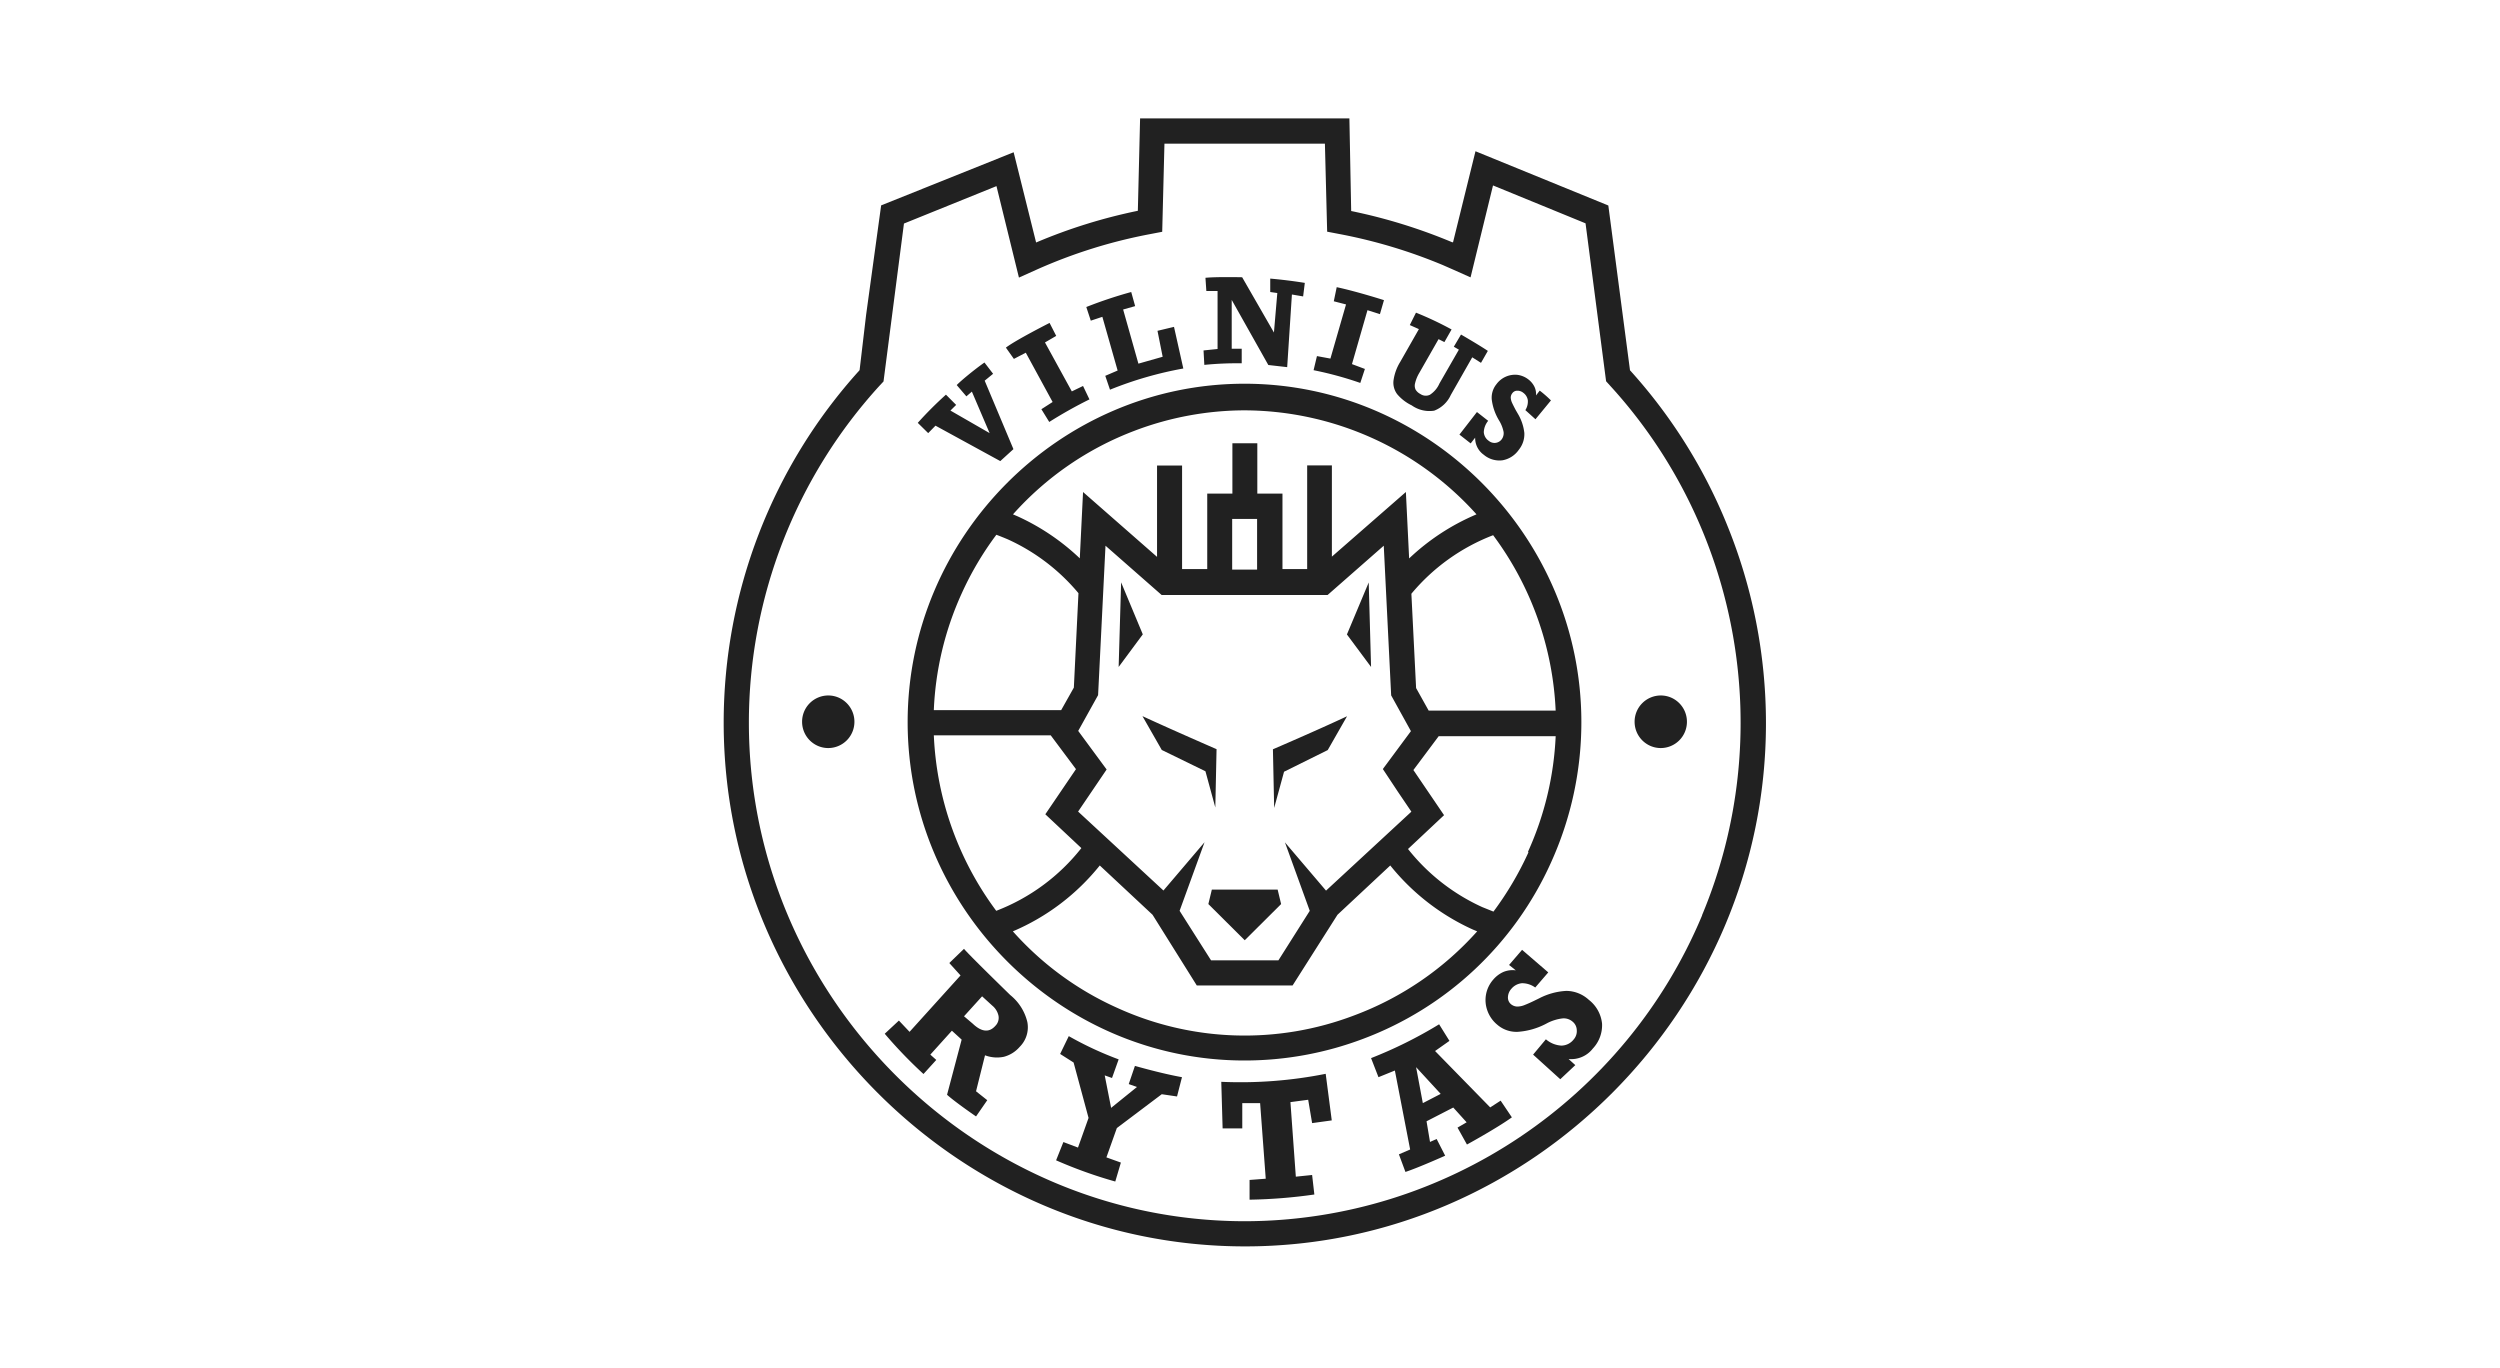
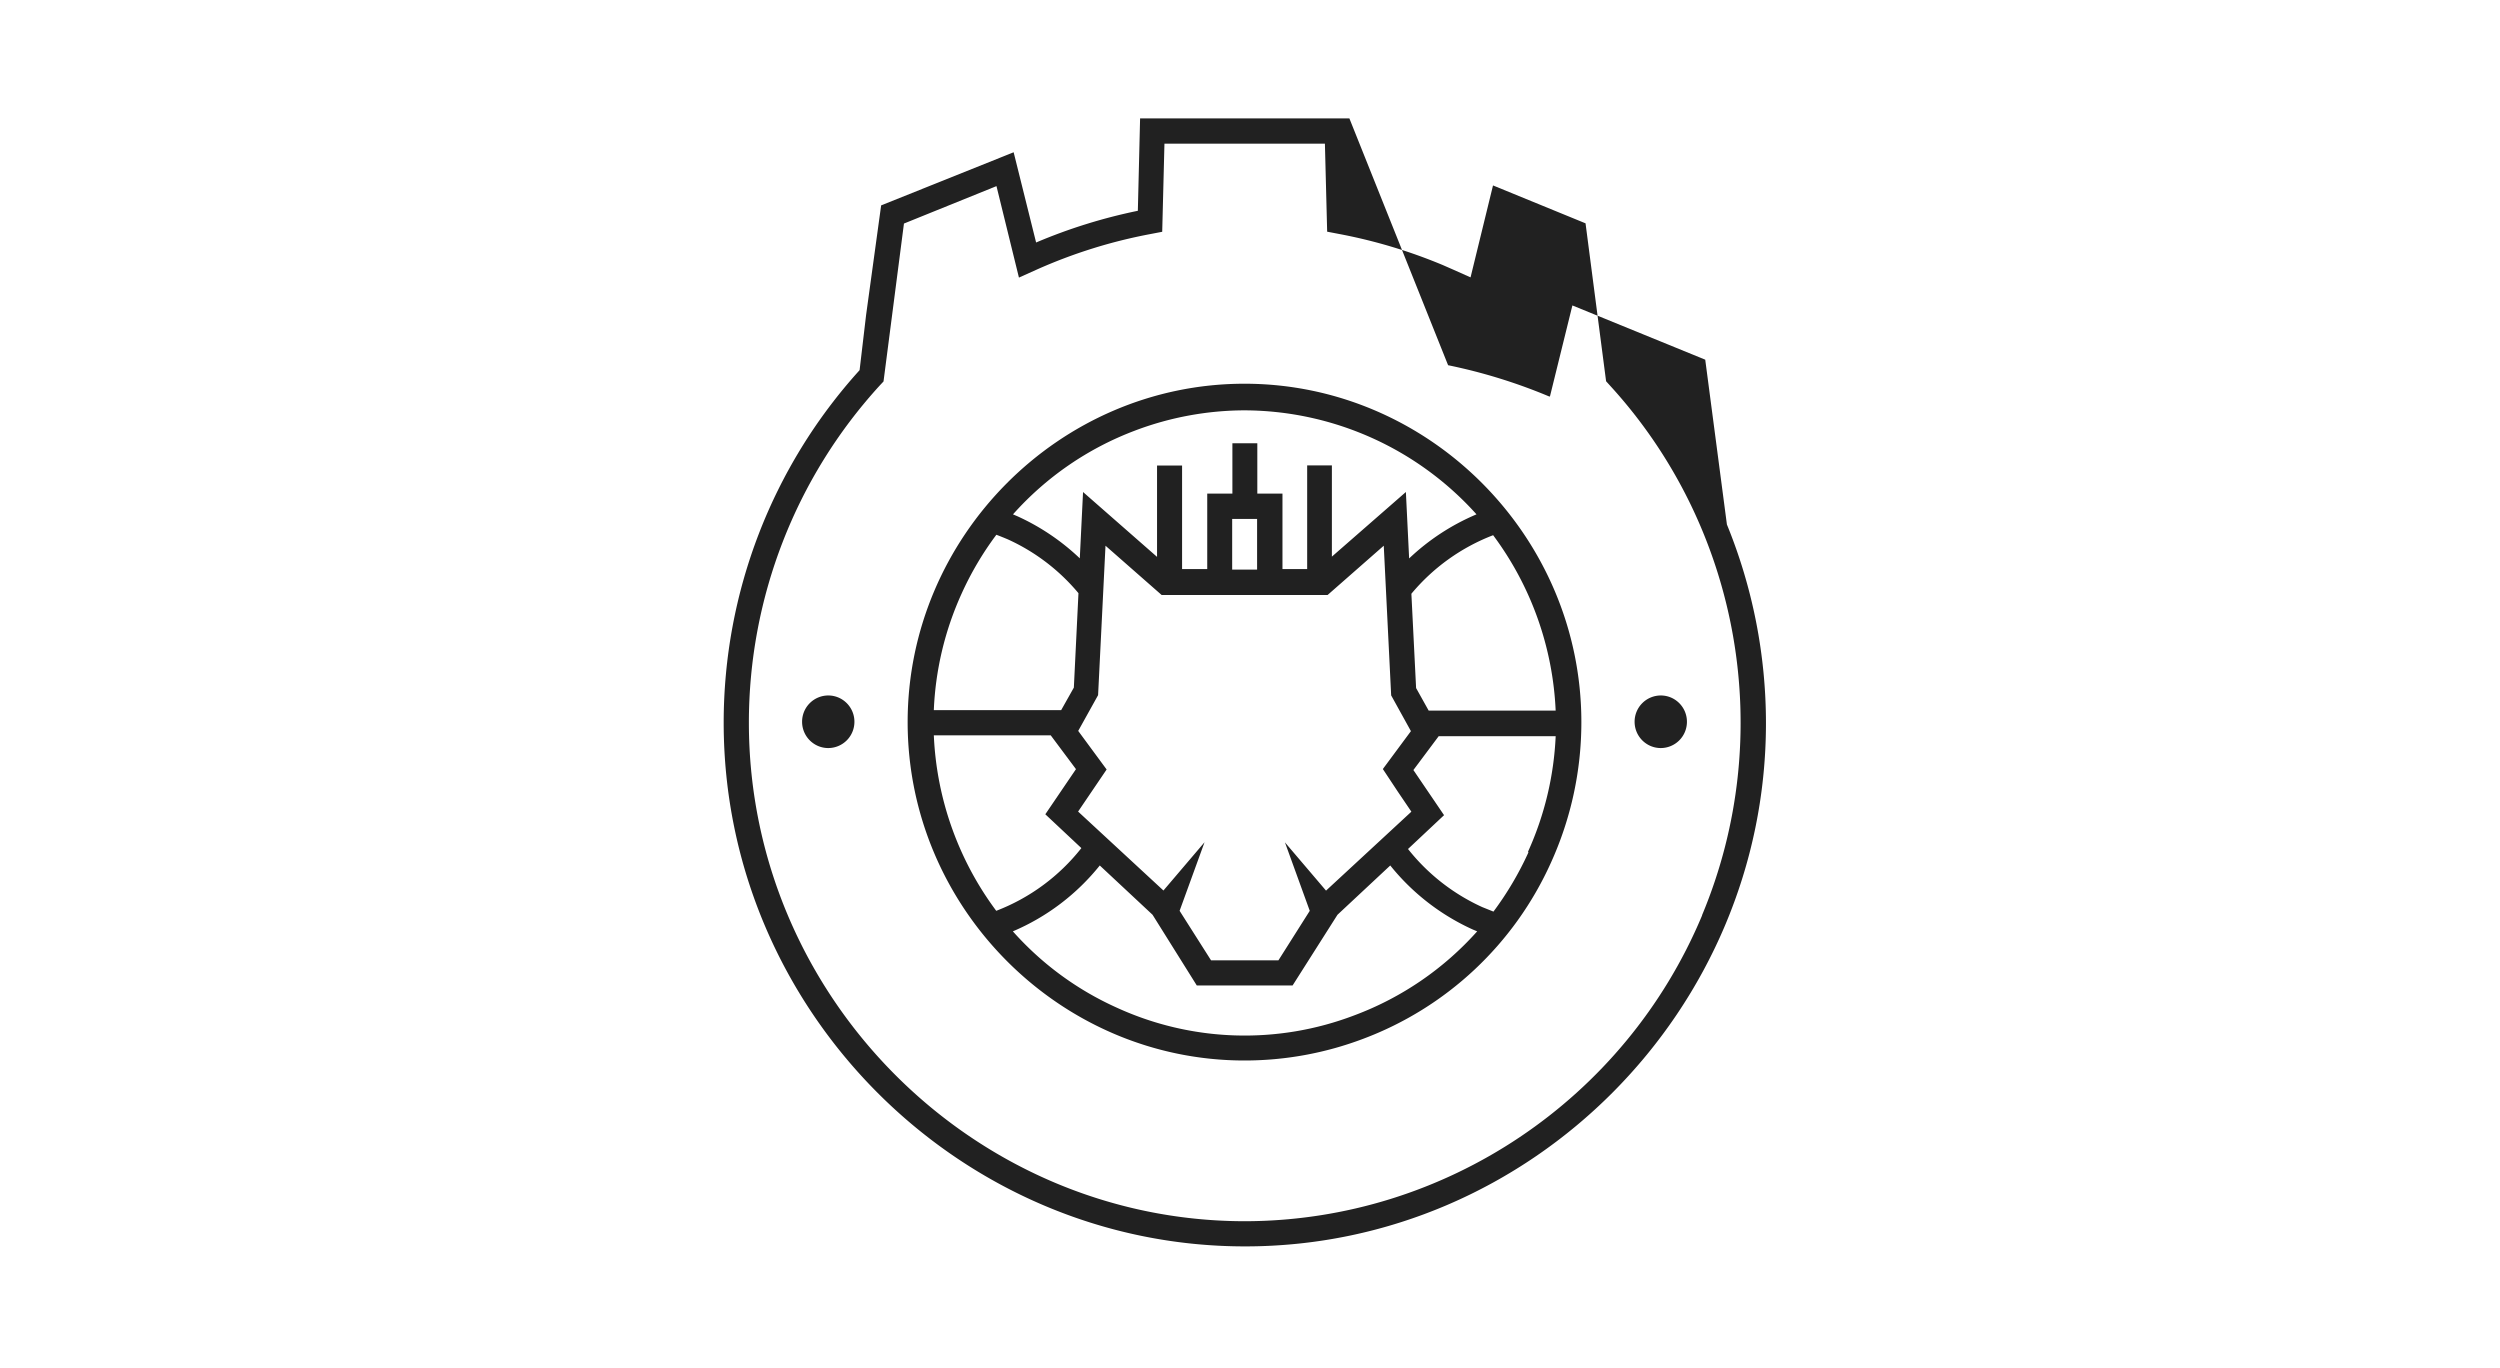
<svg xmlns="http://www.w3.org/2000/svg" width="190" height="104" fill="none">
-   <path d="M131.245 39.86a39.698 39.698 0 00-7.365-11.718l-1.647-12.524-10.096-4.123-1.706 6.918h-.06a41.34 41.34 0 00-7.681-2.375L102.554 9H86.647l-.171 7.02a40.818 40.818 0 00-7.732 2.41l-1.707-6.858-10.07 4.037-1.143 8.324-.495 4.2A39.905 39.905 0 0055 54.932c0 21.825 17.874 39.786 39.6 39.794h.111c21.684-.043 39.502-17.978 39.502-39.76 0-5.18-1.008-10.312-2.968-15.104zm-1.886 29.713c-5.854 14.002-19.539 23.179-34.656 23.24H94.6c-20.678-.014-37.685-17.11-37.685-37.882a37.99 37.99 0 019.967-25.657l.265-.283L68.7 16.99l7.032-2.845 1.707 6.952 1.297-.583a38.772 38.772 0 018.653-2.718l.939-.18.17-6.695h12.195l.171 6.687.939.18c2.691.51 5.323 1.3 7.851 2.357l.802.352 1.306.583 1.707-6.987 7.032 2.88 1.562 12.002.256.283c9.978 10.868 12.737 26.658 7.04 40.29v.026z" fill="#212121" />
-   <path d="M76.781 75.625s-3.277-3.189-3.516-3.515l-1.118 1.08.854.943-3.875 4.287-.81-.857-1.076 1.002a34.49 34.49 0 002.945 3.06l.972-1.07-.452-.404 1.639-1.817.742.677-1.11 4.192c.64.575 2.203 1.646 2.203 1.646l.853-1.234-.853-.677.682-2.735c.46.175.961.214 1.443.111.464-.125.88-.388 1.194-.754a2.1 2.1 0 00.58-1.886 3.75 3.75 0 00-1.297-2.049zm-1.143 2.35c-.46.514-1.041.462-1.707-.173l-.666-.565 1.374-1.517.768.702c.242.195.411.468.478.772a.86.86 0 01-.247.78zm10.147 4.415l.623.222-1.963 1.586-.487-2.469.555.198.504-1.415a25.901 25.901 0 01-3.79-1.766L80.57 80.1l1.024.652 1.136 4.21-.803 2.254-1.11-.42-.554 1.388a34.17 34.17 0 004.498 1.612l.426-1.44-1.1-.395.793-2.228 3.414-2.572 1.16.171.376-1.466c-1.545-.274-3.576-.857-3.576-.857l-.47 1.38zm13.935 2.966l1.494-.206-.461-3.54a33.073 33.073 0 01-7.936.608l.102 3.54h1.494v-1.92h1.356l.427 5.744-1.229.094v1.5a38.947 38.947 0 004.924-.394l-.17-1.483-1.238.128-.41-5.666 1.349-.18.299 1.775zm13.536-1.193l-4.191-4.286 1.093-.771-.785-1.26a33.121 33.121 0 01-5.172 2.571l.563 1.449 1.246-.506 1.161 6.001-.854.369.496 1.337c.972-.317 3.02-1.234 3.02-1.234l-.648-1.27-.504.224-.264-1.57 2.031-1.045 1.016 1.123-.692.403.717 1.286s2.227-1.217 3.414-2.066l-.854-1.269-.793.514zm-5.121-.325l-.512-2.735 1.869 2.032-1.357.703zm12.613-7.853a2.555 2.555 0 00-1.707-.677 5.042 5.042 0 00-2.065.566l-.35.171a10.28 10.28 0 01-.793.352c-.169.066-.348.1-.529.102a.783.783 0 01-.478-.188.652.652 0 01-.222-.54.989.989 0 01.256-.617c.201-.244.489-.398.802-.429.365-.003.72.111 1.016.326l.99-1.149-1.989-1.715-.99 1.15.512.41a1.828 1.828 0 00-.939.12 2.19 2.19 0 00-.776.584 2.348 2.348 0 00-.444 2.358c.146.41.4.775.734 1.054.428.378.984.578 1.553.557a5.39 5.39 0 002.194-.626 3.403 3.403 0 011.22-.394c.278-.028.555.059.768.24a.858.858 0 01.324.651.955.955 0 01-.239.712c-.226.29-.572.46-.938.463a1.977 1.977 0 01-1.17-.48l-.972 1.165 2.065 1.87 1.143-1.072-.512-.463a2.082 2.082 0 001.844-.798c.482-.51.736-1.199.699-1.903a2.623 2.623 0 00-1.007-1.8z" fill="#212121" />
+   <path d="M131.245 39.86l-1.647-12.524-10.096-4.123-1.706 6.918h-.06a41.34 41.34 0 00-7.681-2.375L102.554 9H86.647l-.171 7.02a40.818 40.818 0 00-7.732 2.41l-1.707-6.858-10.07 4.037-1.143 8.324-.495 4.2A39.905 39.905 0 0055 54.932c0 21.825 17.874 39.786 39.6 39.794h.111c21.684-.043 39.502-17.978 39.502-39.76 0-5.18-1.008-10.312-2.968-15.104zm-1.886 29.713c-5.854 14.002-19.539 23.179-34.656 23.24H94.6c-20.678-.014-37.685-17.11-37.685-37.882a37.99 37.99 0 019.967-25.657l.265-.283L68.7 16.99l7.032-2.845 1.707 6.952 1.297-.583a38.772 38.772 0 018.653-2.718l.939-.18.17-6.695h12.195l.171 6.687.939.18c2.691.51 5.323 1.3 7.851 2.357l.802.352 1.306.583 1.707-6.987 7.032 2.88 1.562 12.002.256.283c9.978 10.868 12.737 26.658 7.04 40.29v.026z" fill="#212121" />
  <path d="M117.864 65.579a25.814 25.814 0 002.32-10.698c0-14.109-11.557-25.718-25.602-25.718-14.044 0-25.601 11.61-25.601 25.718s11.557 25.717 25.601 25.717c3.079 0 6.132-.557 9.013-1.646a25.459 25.459 0 0014.269-13.373zm-1.707-.789a24.57 24.57 0 01-2.654 4.492l-.853-.343a15.238 15.238 0 01-5.641-4.415l2.739-2.571-2.33-3.43 1.921-2.571h8.892a23.821 23.821 0 01-2.099 8.77l.025.068zm-16.615 4.432l-2.382 3.764h-5.12l-2.39-3.764 1.895-5.212-3.123 3.669-6.486-6 2.168-3.198-2.16-2.932 1.511-2.718.213-4.286.35-7.072 4.267 3.746h12.613l4.268-3.746.563 11.376 1.502 2.717-2.134 2.88 1.135 1.715 1.033 1.526-6.486 6-3.123-3.668 1.886 5.203zM93.645 43.29v-3.849h1.894v3.85h-1.894zm24.586 10.716h-9.652l-.956-1.715-.358-7.166a15.173 15.173 0 016.213-4.45 24.081 24.081 0 014.753 13.348v-.017zM86.271 32.72a23.679 23.679 0 018.33-1.534 23.805 23.805 0 0117.613 7.904 17.134 17.134 0 00-5.12 3.351l-.247-5.049-5.624 4.912V35.37h-1.878v7.878h-1.877v-5.735h-1.912V33.69h-1.894v3.823H91.75v5.735h-1.912v-7.87h-1.903v6.944l-5.624-4.929-.247 5.041a17.157 17.157 0 00-4.736-3.197l-.341-.146a23.554 23.554 0 019.284-6.37zM73.07 45.142a23.878 23.878 0 012.654-4.5c.273.102.547.214.854.342a15.13 15.13 0 015.385 4.098l-.35 7.175-.965 1.715H70.97a23.76 23.76 0 012.1-8.83zm-2.1 10.741h8.884l1.92 2.572-2.33 3.43 2.74 2.57a15.134 15.134 0 01-6.47 4.767 24.075 24.075 0 01-4.744-13.356v.017zm31.951 21.286a23.354 23.354 0 01-18.075-.6 23.38 23.38 0 01-7.868-5.787 16.997 16.997 0 006.605-5.006l4.011 3.746 3.363 5.375h7.279l3.413-5.375 4.011-3.746a17.086 17.086 0 006.256 4.86l.35.146a23.568 23.568 0 01-9.345 6.387zM62.948 56.852a1.993 1.993 0 001.988-1.998c0-1.103-.89-1.998-1.988-1.998a1.993 1.993 0 00-1.989 1.998c0 1.103.89 1.998 1.989 1.998zm63.271 0a1.993 1.993 0 001.988-1.998c0-1.103-.89-1.998-1.988-1.998a1.993 1.993 0 00-1.989 1.998c0 1.103.89 1.998 1.989 1.998z" fill="#212121" />
-   <path d="M92.459 56.937s-3.414-1.483-5.633-2.511l1.468 2.571 3.32 1.62.75 2.752.094-4.432zm-7.254-12.678l-.188 6.43 1.835-2.478-1.647-3.952zm18.817.009l-1.656 3.951 1.835 2.47-.179-6.421zm-1.647 10.167c-2.185 1.028-5.633 2.511-5.633 2.511l.094 4.458.751-2.752 3.32-1.646 1.468-2.571zm-5.01 14.273l-.264-1.098H92.1l-.265 1.098 2.765 2.751 2.765-2.751zM71.098 32.351l4.924 2.692.999-.909-2.185-5.203.64-.523-.657-.857c-.854.6-1.818 1.414-2.108 1.714l.734.858.418-.36 1.348 3.154-2.978-1.714.435-.429-.776-.78a28.328 28.328 0 00-2.142 2.143l.793.78.555-.566zm6.862-5.546l2.039 3.747-.854.548.598.969a33.575 33.575 0 013.055-1.715l-.487-1.02-.853.412-2.04-3.72.854-.498-.504-.986s-2.56 1.295-3.32 1.877l.607.858.904-.472zm5.82-2.725l1.16 4.08-.939.403.358 1.054a28.133 28.133 0 015.573-1.611l-.708-3.164-1.255.3.393 1.972-1.843.523-1.161-4.115.913-.257-.298-1.072a33.106 33.106 0 00-3.414 1.14l.341 1.038.88-.292zm7.689 2.554l.06 1.097a25.11 25.11 0 012.841-.12v-1.106h-.76v-3.712l2.782 4.947 1.434.163.359-5.521.853.146.128-1.029a37.393 37.393 0 00-2.628-.326v1.02l.537.077-.256 3.001-2.415-4.2s-1.98-.044-2.79.042l.068 1.003h.853v4.407l-1.066.11zm12.263 1.406l-.982-.368 1.178-4.098.947.3.307-1.063s-2.065-.66-3.592-.986l-.222 1.072.93.24-1.186 4.115-1.024-.189-.256 1.072c1.204.241 2.39.565 3.55.968l.35-1.063zm3.558 2.768a2.324 2.324 0 001.707.403 2.281 2.281 0 001.263-1.191l1.63-2.864.666.42.52-.908c-.674-.454-2.039-1.243-2.039-1.243l-.547.926.385.223-1.477 2.571c-.152.351-.405.65-.725.858a.725.725 0 01-.726-.06.896.896 0 01-.358-.326.71.71 0 01-.043-.489 2.75 2.75 0 01.316-.78l1.468-2.572.444.223.546-.96a25.356 25.356 0 00-2.705-1.277l-.47.943.691.308-1.416 2.486a3.65 3.65 0 00-.512 1.406c-.048.371.05.746.273 1.046a3.34 3.34 0 001.109.857zm5.812 1.175l-.854-.669-1.331 1.715.854.669.341-.437a1.555 1.555 0 00.657 1.303c.391.33.901.481 1.408.42.514-.088.97-.383 1.263-.815.285-.355.431-.804.41-1.26a3.626 3.626 0 00-.504-1.483l-.145-.249c-.128-.24-.222-.428-.281-.557a1.079 1.079 0 01-.103-.385.535.535 0 01.12-.352.451.451 0 01.375-.189.693.693 0 01.453.155.862.862 0 01.35.566c.021.265-.045.53-.188.754l.768.694 1.177-1.431a8.91 8.91 0 00-.853-.746l-.282.368a1.279 1.279 0 00-.128-.677 1.584 1.584 0 00-.452-.54 1.705 1.705 0 00-.853-.351 1.759 1.759 0 00-1.579.72c-.266.33-.392.752-.35 1.174.073.56.262 1.097.555 1.577.163.264.278.554.341.858a.78.78 0 01-.137.566.68.68 0 01-.981.128.858.858 0 01-.384-.669c.014-.314.131-.616.333-.857z" fill="#212121" />
</svg>